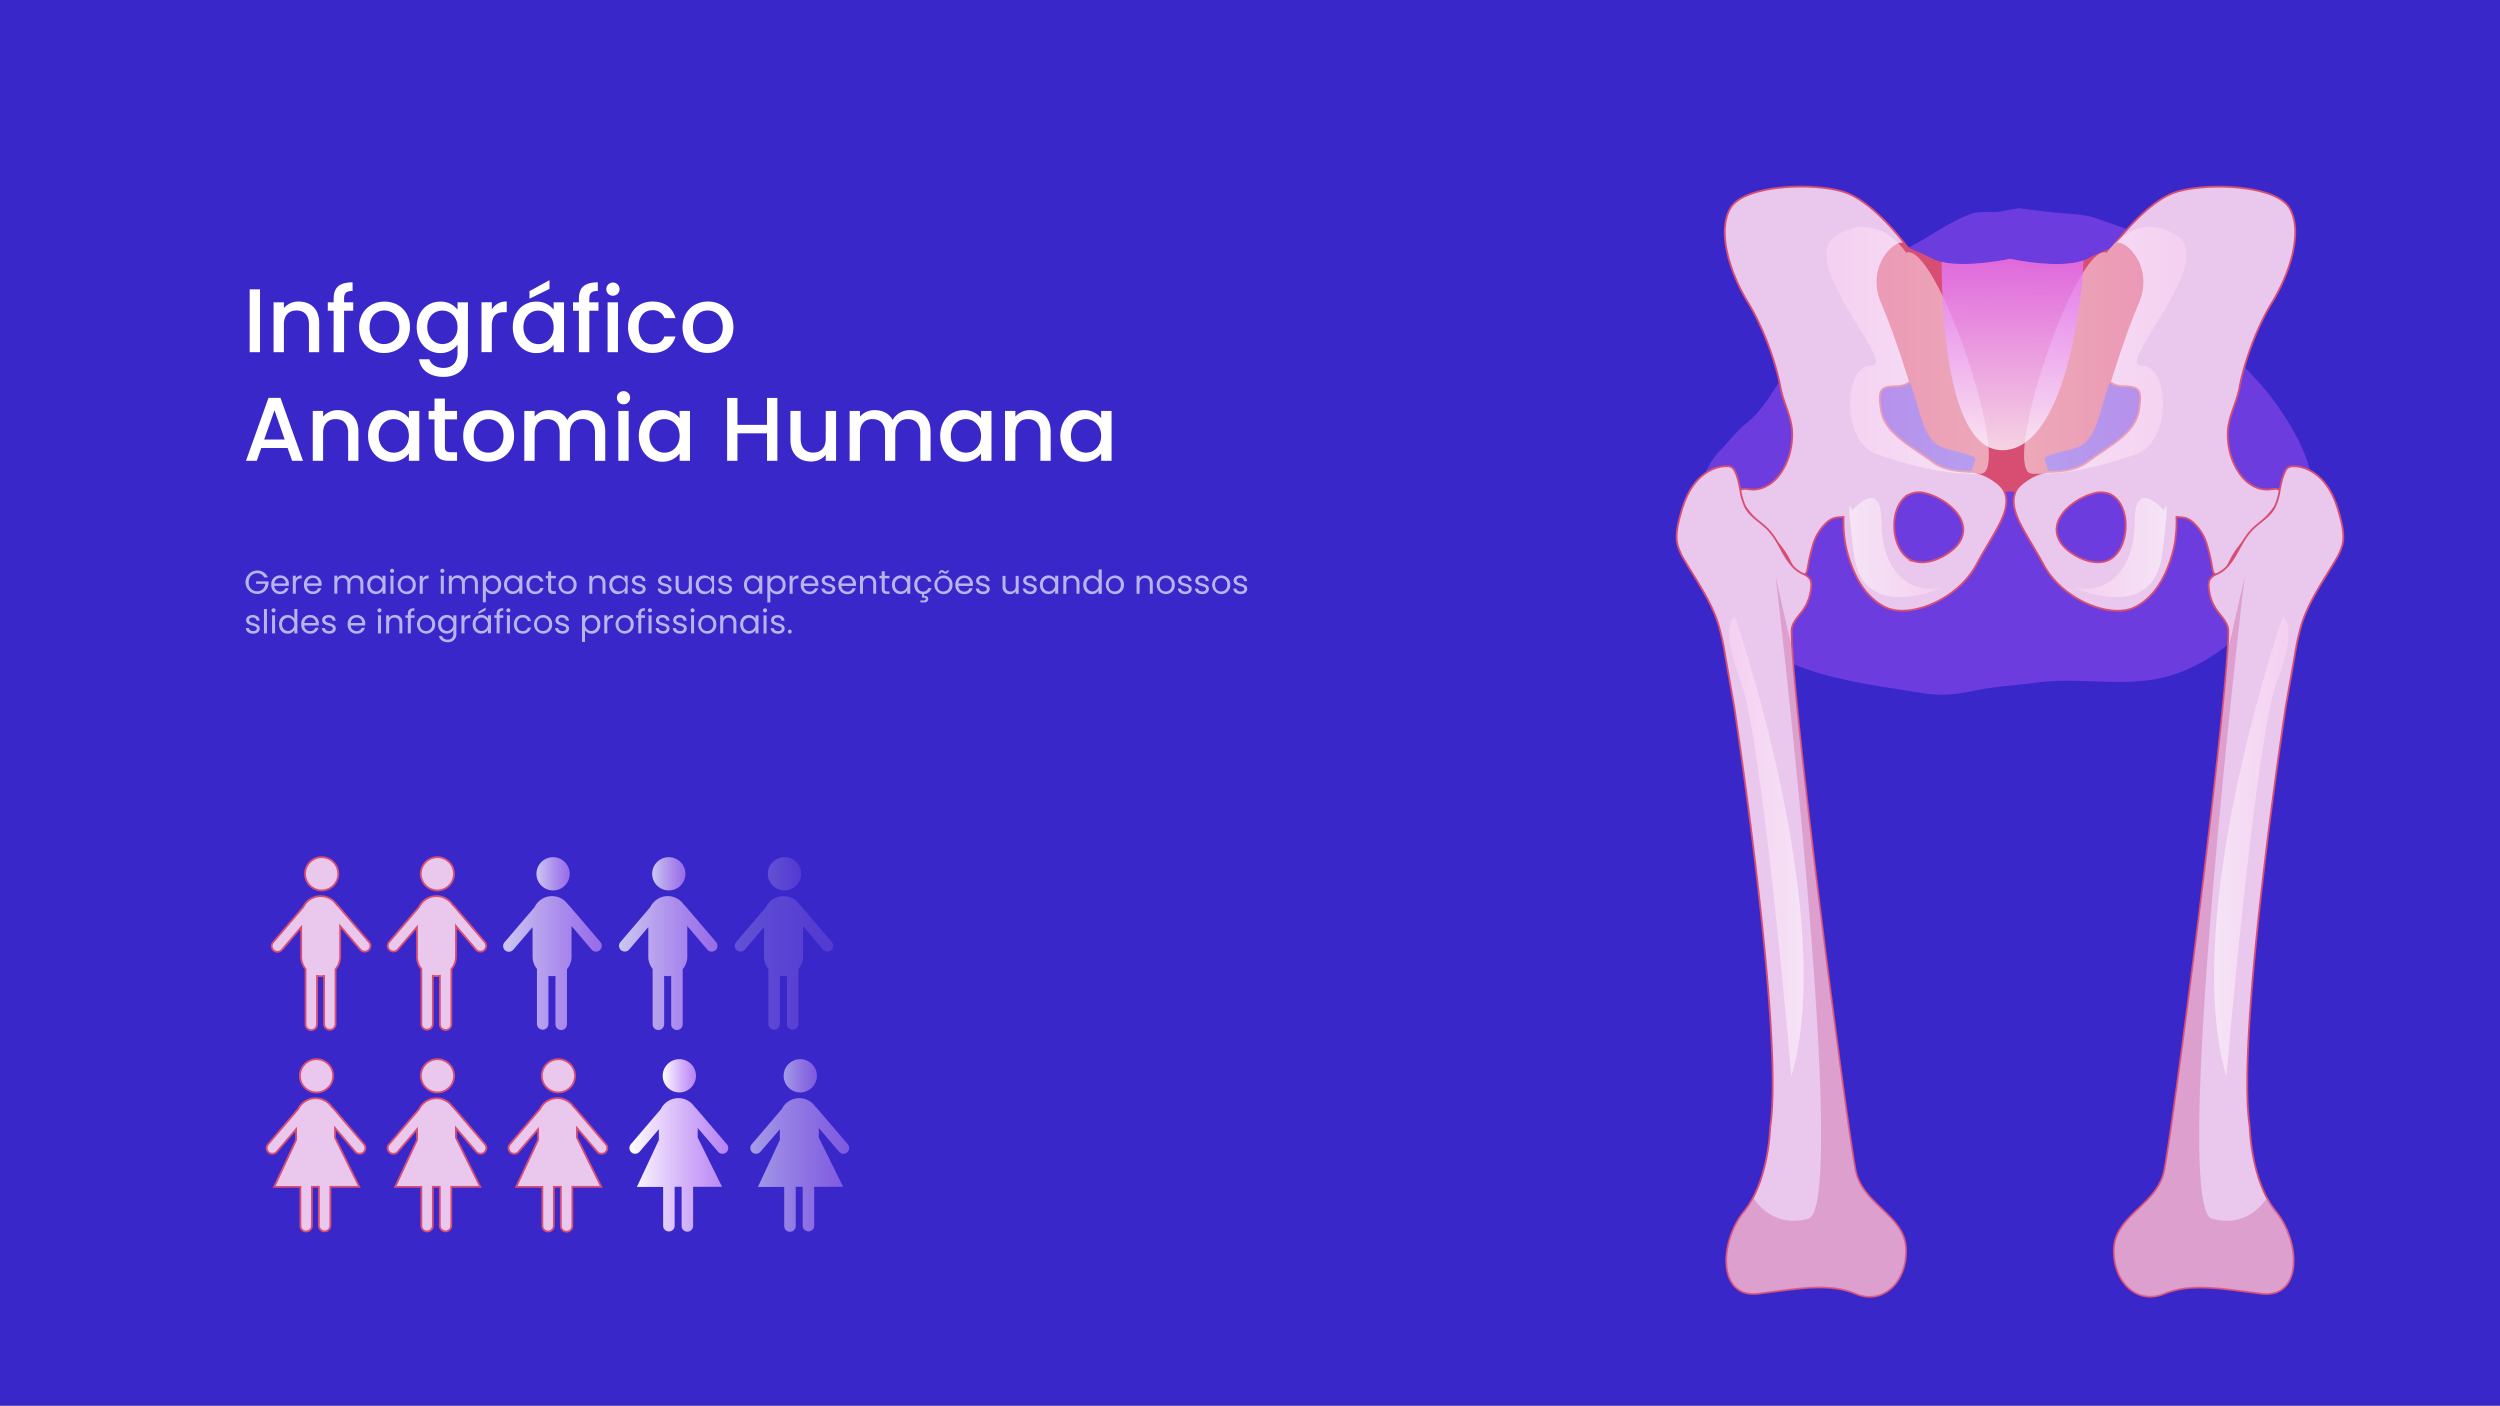
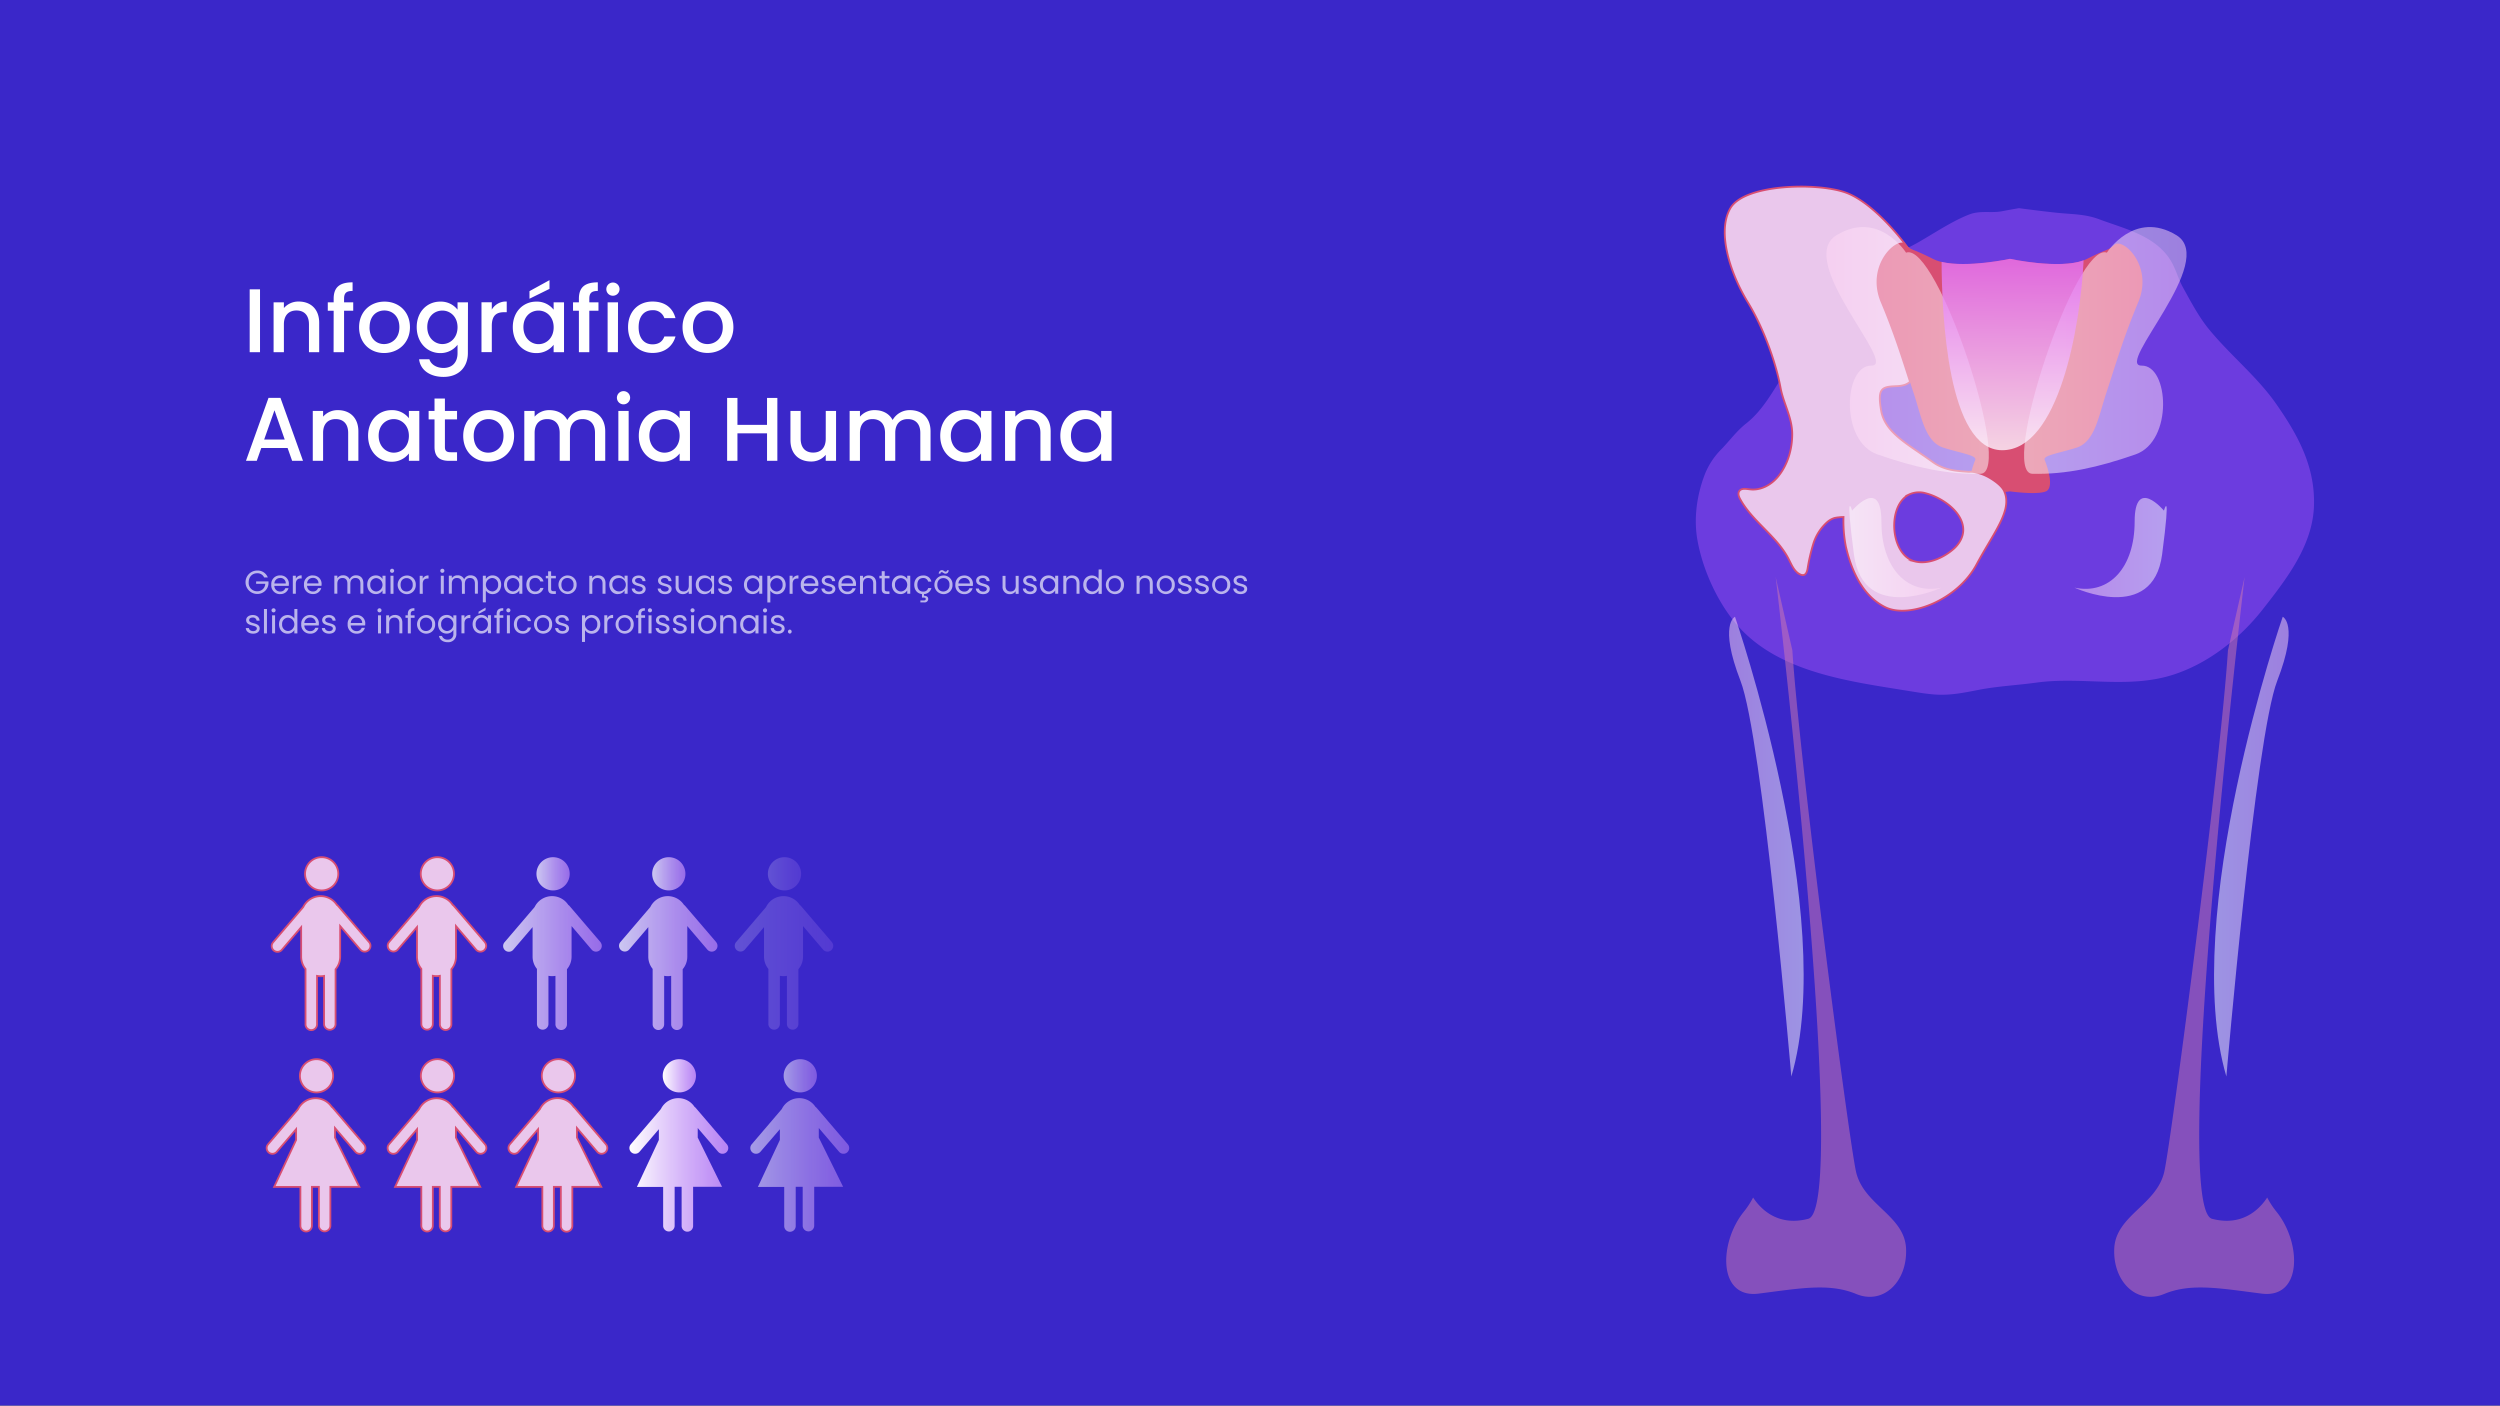
<svg xmlns="http://www.w3.org/2000/svg" xmlns:xlink="http://www.w3.org/1999/xlink" viewBox="0 0 1366 768">
  <rect x="0" y="0" width="1366" height="768" fill="#333333" stroke="none" />
  <defs>
    <style>.mdc5-1{isolation:isolate;}.mdc5-2{fill:#3a27c9;}.mdc5-3{fill:#b55cff;opacity:0.41;}.mdc5-28,.mdc5-3{fill-rule:evenodd;}.mdc5-4{fill:#eac7ec;stroke:#d84e72;stroke-miterlimit:10;}.mdc5-5{opacity:0.74;}.mdc5-6{fill:url(#linear-gradient);}.mdc5-7{fill:url(#linear-gradient-2);}.mdc5-8{fill:url(#linear-gradient-3);}.mdc5-9{fill:url(#linear-gradient-4);}.mdc5-10{opacity:0.2;}.mdc5-11{fill:url(#linear-gradient-5);}.mdc5-12{fill:url(#linear-gradient-6);}.mdc5-13{fill:url(#linear-gradient-7);}.mdc5-14{fill:url(#linear-gradient-8);}.mdc5-15{opacity:0.54;}.mdc5-16{fill:url(#linear-gradient-9);}.mdc5-17{fill:url(#linear-gradient-10);}.mdc5-18,.mdc5-19{fill:#fff;}.mdc5-19{opacity:0.65;}.mdc5-20{fill:#d84e72;}.mdc5-21,.mdc5-22,.mdc5-23,.mdc5-24,.mdc5-25,.mdc5-26,.mdc5-27,.mdc5-28{mix-blend-mode:multiply;}.mdc5-21,.mdc5-22,.mdc5-24,.mdc5-25,.mdc5-26,.mdc5-27,.mdc5-28{opacity:0.5;}.mdc5-21{fill:url(#Безымянный_градиент_27);}.mdc5-22{fill:url(#Безымянный_градиент_27-2);}.mdc5-23{opacity:0.8;fill:url(#Безымянный_градиент_189);}.mdc5-24{fill:url(#Безымянный_градиент_27-3);}.mdc5-25{fill:url(#Безымянный_градиент_27-4);}.mdc5-26{fill:url(#Безымянный_градиент_27-5);}.mdc5-27{fill:url(#Безымянный_градиент_27-6);}.mdc5-28{fill:#d17bb0;}</style>
    <linearGradient id="linear-gradient" x1="293.12" y1="477.45" x2="311.29" y2="477.45" gradientUnits="userSpaceOnUse">
      <stop offset="0" stop-color="#fff" />
      <stop offset="0.59" stop-color="#e6c1ff" stop-opacity="0.88" />
      <stop offset="1" stop-color="#d69aff" stop-opacity="0.8" />
    </linearGradient>
    <linearGradient id="linear-gradient-2" x1="274.96" y1="526.14" x2="328.93" y2="526.14" xlink:href="#linear-gradient" />
    <linearGradient id="linear-gradient-3" x1="356.35" y1="477.45" x2="374.51" y2="477.45" xlink:href="#linear-gradient" />
    <linearGradient id="linear-gradient-4" x1="338.18" y1="526.14" x2="392.15" y2="526.14" xlink:href="#linear-gradient" />
    <linearGradient id="linear-gradient-5" x1="419.57" y1="477.45" x2="437.73" y2="477.45" xlink:href="#linear-gradient" />
    <linearGradient id="linear-gradient-6" x1="401.4" y1="526.14" x2="455.38" y2="526.14" xlink:href="#linear-gradient" />
    <linearGradient id="linear-gradient-7" x1="362.11" y1="587.82" x2="380.27" y2="587.82" xlink:href="#linear-gradient" />
    <linearGradient id="linear-gradient-8" x1="343.94" y1="636.51" x2="397.92" y2="636.51" xlink:href="#linear-gradient" />
    <linearGradient id="linear-gradient-9" x1="428.19" y1="587.82" x2="446.35" y2="587.82" xlink:href="#linear-gradient" />
    <linearGradient id="linear-gradient-10" x1="410.02" y1="636.51" x2="464" y2="636.51" xlink:href="#linear-gradient" />
    <linearGradient id="Безымянный_градиент_27" x1="997.96" y1="191.48" x2="1086.72" y2="191.48" gradientUnits="userSpaceOnUse">
      <stop offset="0.01" stop-color="#ffd9f6" />
      <stop offset="0.94" stop-color="#fff" />
    </linearGradient>
    <linearGradient id="Безымянный_градиент_27-2" x1="1159.96" y1="191.48" x2="1248.72" y2="191.48" gradientTransform="matrix(-1, 0, 0, 1, 2354.67, 0)" xlink:href="#Безымянный_градиент_27" />
    <linearGradient id="Безымянный_градиент_189" x1="1099.76" y1="133.61" x2="1098.66" y2="262.59" gradientUnits="userSpaceOnUse">
      <stop offset="0.01" stop-color="#e066f6" />
      <stop offset="0.94" stop-color="#fff" />
    </linearGradient>
    <linearGradient id="Безымянный_градиент_27-3" x1="944.76" y1="462.61" x2="985.52" y2="462.61" xlink:href="#Безымянный_градиент_27" />
    <linearGradient id="Безымянный_градиент_27-4" x1="1193.76" y1="462.61" x2="1234.52" y2="462.61" gradientTransform="matrix(-1, 0, 0, 1, 2444.28, 0)" xlink:href="#Безымянный_градиент_27" />
    <linearGradient id="Безымянный_градиент_27-5" x1="1060.88" y1="299.19" x2="1010.49" y2="299.19" xlink:href="#Безымянный_градиент_27" />
    <linearGradient id="Безымянный_градиент_27-6" x1="1207.88" y1="299.19" x2="1157.49" y2="299.19" gradientTransform="matrix(-1, 0, 0, 1, 2341.37, 0)" xlink:href="#Безымянный_градиент_27" />
  </defs>
  <g class="mdc5-1">
    <g id="Camada_2" data-name="Camada 2">
      <g id="Layer_5" data-name="Layer 5">
        <polygon class="mdc5-2" points="1366 768 0 768 0 0 1366 0 1366 0 1366 768 1366 768" />
        <path class="mdc5-3" d="M1103.16,113.74c7.14.94,13.92,1.81,21,2.54,8,.84,15,.61,22.69,3.48,13.84,5.19,30.51,8.82,39.05,22.32,2.89,4.58,4.23,10.2,6.86,14.95,4.24,7.66,8.59,16,14.1,22.74,11.66,14.29,26.29,25.82,36.86,40.95,12,17.16,21.46,34.49,20.62,56.08s-15.36,40.07-28.09,56.3c-12.34,15.74-29.65,29.41-48.89,35.58-24.6,7.9-49.78.85-74.77,4.31-10.5,1.45-21,1.92-31.41,3.94-8.12,1.57-15.55,3.15-23.88,2.56-5.47-.39-11-1.41-16.47-2.28-30.62-4.95-67.68-9.81-90.08-33.93-11.57-12.46-20.22-31.22-23.24-47.95-2.17-12.05-.36-24.79,4-36.14a40.68,40.68,0,0,1,9.25-13.93c4.62-4.83,8.16-9.8,13.43-13.95,10.42-8.23,15.81-20.48,23.4-30.91,3.17-4.35,6.56-8.39,9.62-12.86,3.25-4.78,7.63-8.49,10.74-13.35,3.53-5.5,5.89-11.72,9.65-17.09,3.35-4.78,8.56-8.15,13-11.82,4.65-3.87,9.91-5,15.46-7.06a101.24,101.24,0,0,0,14.91-7.46c8-4.68,16.39-10.21,25-13.56,6.1-2.37,12-.63,18-1.79C1098.05,114.61,1103.16,113.74,1103.16,113.74Z" />
        <path class="mdc5-4" d="M182.18,483.87a9.08,9.08,0,1,0-12.84,0A9.07,9.07,0,0,0,182.18,483.87Z" />
        <path class="mdc5-4" d="M201.74,514.86l-17-19.85a3,3,0,0,0-.66-.57,10.6,10.6,0,0,0-18.4,1.17l-16.45,19.25A3.15,3.15,0,0,0,154,519l10.56-12.37v16.15a10.59,10.59,0,0,0,2.38,6.68v30.07a3.15,3.15,0,1,0,6.29,0v-26.3a10.7,10.7,0,0,0,2,.19,10.16,10.16,0,0,0,1.84-.17v26.28a3.14,3.14,0,1,0,6.28,0v-29.9a10.55,10.55,0,0,0,2.52-6.85V506L197,519a3.15,3.15,0,0,0,4.78-4.09Z" />
        <path class="mdc5-4" d="M245.4,483.87a9.08,9.08,0,1,0-12.84,0A9.07,9.07,0,0,0,245.4,483.87Z" />
        <path class="mdc5-4" d="M265,514.86,248,495a3,3,0,0,0-.66-.57,10.6,10.6,0,0,0-18.4,1.17l-16.45,19.25a3.15,3.15,0,0,0,4.78,4.09l10.57-12.37v16.15a10.53,10.53,0,0,0,2.38,6.68v30.07a3.14,3.14,0,1,0,6.28,0v-26.3a10.7,10.7,0,0,0,2,.19,10.16,10.16,0,0,0,1.84-.17v26.28a3.15,3.15,0,1,0,6.29,0v-29.9a10.6,10.6,0,0,0,2.51-6.85V506l11.08,13a3.15,3.15,0,0,0,4.78-4.09Z" />
        <g class="mdc5-5">
          <path class="mdc5-6" d="M308.63,483.87a9.08,9.08,0,1,0-12.85,0A9.09,9.09,0,0,0,308.63,483.87Z" />
          <path class="mdc5-7" d="M328.18,514.86l-17-19.85a3.27,3.27,0,0,0-.67-.57,10.59,10.59,0,0,0-18.39,1.17l-16.45,19.25a3.14,3.14,0,1,0,4.77,4.09l10.57-12.37v16.15a10.53,10.53,0,0,0,2.38,6.68v30.07a3.14,3.14,0,1,0,6.28,0v-26.3a10.72,10.72,0,0,0,2,.19,10.13,10.13,0,0,0,1.83-.17v26.28a3.15,3.15,0,1,0,6.29,0v-29.9a10.61,10.61,0,0,0,2.52-6.85V506l11.07,13a3.15,3.15,0,0,0,4.78-4.09Z" />
        </g>
        <g class="mdc5-5">
          <path class="mdc5-8" d="M371.85,483.87a9.08,9.08,0,1,0-12.84,0A9.09,9.09,0,0,0,371.85,483.87Z" />
          <path class="mdc5-9" d="M391.4,514.86l-17-19.85a3.22,3.22,0,0,0-.66-.57,10.6,10.6,0,0,0-18.4,1.17l-16.45,19.25a3.15,3.15,0,0,0,4.78,4.09l10.56-12.37v16.15a10.59,10.59,0,0,0,2.38,6.68v30.07a3.15,3.15,0,1,0,6.29,0v-26.3a10.7,10.7,0,0,0,2,.19,10,10,0,0,0,1.83-.17v26.28a3.15,3.15,0,1,0,6.29,0v-29.9a10.55,10.55,0,0,0,2.52-6.85V506l11.07,13a3.15,3.15,0,0,0,4.78-4.09Z" />
        </g>
        <g class="mdc5-10">
          <path class="mdc5-11" d="M435.07,483.87a9.08,9.08,0,1,0-12.84,0A9.07,9.07,0,0,0,435.07,483.87Z" />
          <path class="mdc5-12" d="M454.63,514.86l-17-19.85a3,3,0,0,0-.66-.57,10.6,10.6,0,0,0-18.4,1.17l-16.45,19.25a3.15,3.15,0,0,0,4.78,4.09l10.56-12.37v16.15a10.59,10.59,0,0,0,2.38,6.68v30.07a3.16,3.16,0,0,0,3.15,3.15h0a3.16,3.16,0,0,0,3.14-3.15v-26.3a10.7,10.7,0,0,0,2,.19,10.16,10.16,0,0,0,1.84-.17v26.28a3.14,3.14,0,1,0,6.28,0v-29.9a10.55,10.55,0,0,0,2.52-6.85V506l11.08,13a3.15,3.15,0,0,0,4.78-4.09Z" />
        </g>
        <path class="mdc5-4" d="M179.37,594.24a9.08,9.08,0,1,0-12.85,0A9.09,9.09,0,0,0,179.37,594.24Z" />
        <path class="mdc5-4" d="M194.14,629.32a3.14,3.14,0,1,0,4.78-4.08l-17-19.86a3.5,3.5,0,0,0-.66-.57A10.61,10.61,0,0,0,162.9,606l-16.45,19.26a3.14,3.14,0,1,0,4.78,4.08L161.79,617v5.88l-12,25.65h14.35v21.38a3.15,3.15,0,0,0,6.29,0V648.48h3.8v21.38a3.15,3.15,0,0,0,6.29,0V648.48h15.81l-13.29-26.92v-5.21Z" />
        <path class="mdc5-4" d="M245.45,594.24a9.08,9.08,0,1,0-12.84,0A9.09,9.09,0,0,0,245.45,594.24Z" />
        <path class="mdc5-4" d="M260.22,629.32a3.14,3.14,0,1,0,4.78-4.08l-17-19.86a3.22,3.22,0,0,0-.66-.57A10.61,10.61,0,0,0,229,606l-16.45,19.26a3.14,3.14,0,0,0,4.78,4.08L227.87,617v5.88l-12,25.65h14.34v21.38a3.15,3.15,0,0,0,6.29,0V648.48h3.8v21.38a3.15,3.15,0,0,0,6.29,0V648.48h15.81l-13.29-26.92v-5.21Z" />
        <path class="mdc5-4" d="M311.53,594.24a9.08,9.08,0,1,0-12.84,0A9.07,9.07,0,0,0,311.53,594.24Z" />
        <path class="mdc5-4" d="M326.31,629.32a3.14,3.14,0,1,0,4.78-4.08l-17-19.86a3,3,0,0,0-.66-.57,10.61,10.61,0,0,0-18.4,1.17l-16.45,19.26a3.14,3.14,0,0,0,4.78,4.08L294,617v5.88l-12,25.65h14.34v21.38a3.15,3.15,0,0,0,6.29,0V648.48h3.81v21.38a3.14,3.14,0,1,0,6.28,0V648.48h15.82l-13.3-26.92v-5.21Z" />
        <path class="mdc5-13" d="M377.61,594.24a9.08,9.08,0,1,0-12.84,0A9.07,9.07,0,0,0,377.61,594.24Z" />
        <path class="mdc5-14" d="M392.39,629.32a3.14,3.14,0,1,0,4.78-4.08l-17-19.86a3,3,0,0,0-.66-.57,10.61,10.61,0,0,0-18.4,1.17l-16.45,19.26a3.14,3.14,0,0,0,4.78,4.08L360,617v5.88l-12,25.65h14.34v21.38a3.15,3.15,0,0,0,6.29,0V648.48h3.81v21.38a3.14,3.14,0,0,0,6.28,0V648.48h15.82l-13.3-26.92v-5.21Z" />
        <g class="mdc5-15">
          <path class="mdc5-16" d="M443.69,594.24a9.08,9.08,0,1,0-12.84,0A9.07,9.07,0,0,0,443.69,594.24Z" />
          <path class="mdc5-17" d="M458.47,629.32a3.14,3.14,0,1,0,4.78-4.08l-17-19.86a3.27,3.27,0,0,0-.67-.57,10.61,10.61,0,0,0-18.4,1.17l-16.45,19.26a3.14,3.14,0,0,0,4.78,4.08L426.12,617v5.88l-12,25.65H428.5v21.38a3.14,3.14,0,0,0,6.28,0V648.48h3.81v21.38a3.15,3.15,0,0,0,6.29,0V648.48h15.81l-13.3-26.92v-5.21Z" />
        </g>
        <path class="mdc5-18" d="M142.07,158.08h-5.64v34.37h5.64Zm32.34,34.37V176.38c0-7.62-4.8-11.62-11.18-11.62a10.47,10.47,0,0,0-8.11,3.56V165.2h-5.63v27.25h5.63V177.22c0-5,2.72-7.57,6.88-7.57s6.82,2.57,6.82,7.57v15.23Zm7.86,0H188V169.8h5v-4.6h-5v-1.93c0-3.11,1.19-4.3,4.65-4.3v-4.7c-7.12,0-10.34,2.72-10.34,9v1.93h-3.21v4.6h3.21ZM224,178.8c0-8.55-6.13-14-13.89-14s-13.9,5.49-13.9,14,5.88,14.09,13.65,14.09S224,187.36,224,178.8Zm-22.05,0c0-6.18,3.8-9.15,8.06-9.15s8.21,3,8.21,9.15S214,188,209.82,188,201.91,185,201.91,178.8Zm53.75-13.6H250v4a11.55,11.55,0,0,0-9.45-4.4c-7.17,0-12.86,5.53-12.86,13.94s5.69,14.19,12.86,14.19a11.73,11.73,0,0,0,9.45-4.54v4.54c0,5.44-3.27,8.12-7.62,8.12-3.91,0-6.92-1.93-7.76-4.75H229c.69,6,6.08,9.64,13.35,9.64,8.51,0,13.3-5.59,13.3-13ZM241.72,188c-4.21,0-8.26-3.41-8.26-9.3s4-9,8.26-9S250,173,250,178.8,246,188,241.72,188Zm27-9.89c0-5.79,2.57-7.52,6.72-7.52h1.44v-5.83a8.87,8.87,0,0,0-8.16,4.4v-4h-5.64v27.25h5.64Zm33.78,10.28v4.06h5.68V165.2H302.5v4a11.61,11.61,0,0,0-9.45-4.4c-7.17,0-12.86,5.53-12.86,13.94s5.69,14.19,12.76,14.19A11.74,11.74,0,0,0,302.5,188.39ZM286,178.7c0-5.88,4-9,8.26-9s8.26,3.31,8.26,9.15-4,9.2-8.26,9.2S286,184.59,286,178.7Zm14.24-25.62-10.93,6v4.15l10.93-5.39Zm16.07,39.37H322V169.8h5v-4.6h-5v-1.93c0-3.11,1.19-4.3,4.65-4.3v-4.7c-7.12,0-10.34,2.72-10.34,9v1.93h-3.21v4.6h3.21Zm18.6-30.86a3.61,3.61,0,1,0-3.61-3.61A3.55,3.55,0,0,0,334.89,161.59Zm2.77,3.61H332v27.25h5.64Zm31.45,18.64H363c-1,2.82-3.12,4.31-6.48,4.31-4.55,0-7.57-3.37-7.57-9.35s3-9.3,7.57-9.3a6.37,6.37,0,0,1,6.48,4.31h6.08c-1.53-5.74-5.89-9.05-12.56-9.05-7.82,0-13.35,5.53-13.35,14s5.53,14.09,13.35,14.09C363.22,192.89,367.58,189.19,369.11,183.84Zm17.7-19.08c-7.76,0-13.89,5.49-13.89,14s5.88,14.09,13.65,14.09,14.14-5.53,14.14-14.09S394.58,164.76,386.81,164.76ZM386.57,188c-4.26,0-7.92-3-7.92-9.2s3.81-9.15,8.07-9.15,8.2,3,8.2,9.15S390.77,188,386.57,188ZM146.72,217.38,134.4,251.79h5.89l2.47-7h14.39l2.47,7h5.94l-12.32-34.41Zm-2.38,22.79,5.64-16,5.59,16Zm40.31-16.07a10.49,10.49,0,0,0-8.11,3.56v-3.11H170.9v27.24h5.64V236.56c0-5,2.72-7.56,6.87-7.56s6.83,2.57,6.83,7.56v15.23h5.58V235.72C195.82,228.11,191,224.1,184.65,224.1Zm38.77,4.4a11.62,11.62,0,0,0-9.45-4.4c-7.17,0-12.85,5.54-12.85,14s5.68,14.19,12.76,14.19a11.74,11.74,0,0,0,9.54-4.5v4h5.69V224.55h-5.69Zm-8.26,18.84c-4.2,0-8.26-3.41-8.26-9.29S211,229,215.16,229s8.26,3.31,8.26,9.15S219.41,247.34,215.16,247.34Zm27.94-29.57h-5.68v6.78H234.2v4.6h3.22v15.08c0,5.54,3,7.56,7.86,7.56h4.45V247.1h-3.46c-2.38,0-3.17-.84-3.17-2.87V229.15h6.63v-4.6H243.1ZM267,224.1c-7.76,0-13.9,5.49-13.9,14.05s5.89,14.09,13.65,14.09,14.15-5.54,14.15-14.09S274.75,224.1,267,224.1Zm-.25,23.24c-4.25,0-7.91-3-7.91-9.19s3.81-9.15,8.06-9.15,8.21,3,8.21,9.15S271,247.34,266.74,247.34Zm52.72-23.24a10.69,10.69,0,0,0-9.5,5.39c-1.88-3.56-5.49-5.39-9.79-5.39a10.4,10.4,0,0,0-8.06,3.56v-3.11h-5.64v27.24h5.64V236.56c0-5,2.72-7.56,6.88-7.56s6.82,2.57,6.82,7.56v15.23h5.59V236.56c0-5,2.72-7.56,6.87-7.56s6.83,2.57,6.83,7.56v15.23h5.59V235.72C330.69,228.11,325.84,224.1,319.46,224.1Zm18.4,27.69h5.63V224.55h-5.63Zm2.86-38.07a3.61,3.61,0,1,0,3.57,3.61A3.57,3.57,0,0,0,340.72,213.72Zm30.62,14.78a11.62,11.62,0,0,0-9.45-4.4c-7.17,0-12.86,5.54-12.86,14s5.69,14.19,12.76,14.19a11.75,11.75,0,0,0,9.55-4.5v4H377V224.55h-5.68Zm-8.26,18.84c-4.21,0-8.26-3.41-8.26-9.29s4.05-9.05,8.26-9.05,8.26,3.31,8.26,9.15S367.33,247.34,363.08,247.34Zm56-15.18H402.94V217.43H397.3v34.36h5.64v-15h16.17v15h5.64V217.43h-5.64Zm32.09,7.57c0,5-2.72,7.56-6.87,7.56s-6.82-2.57-6.82-7.56V224.55h-5.59v16c0,7.62,4.84,11.62,11.22,11.62a10.12,10.12,0,0,0,8.06-3.66v3.26h5.64V224.55H451.2Zm46.05-15.63a10.68,10.68,0,0,0-9.5,5.39c-1.88-3.56-5.49-5.39-9.79-5.39a10.4,10.4,0,0,0-8.06,3.56v-3.11h-5.64v27.24h5.64V236.56c0-5,2.72-7.56,6.87-7.56s6.83,2.57,6.83,7.56v15.23h5.59V236.56c0-5,2.72-7.56,6.87-7.56s6.82,2.57,6.82,7.56v15.23h5.59V235.72C508.47,228.11,503.63,224.1,497.25,224.1Zm38.82,4.4a11.62,11.62,0,0,0-9.45-4.4c-7.17,0-12.86,5.54-12.86,14s5.69,14.19,12.76,14.19a11.75,11.75,0,0,0,9.55-4.5v4h5.69V224.55h-5.69Zm-8.26,18.84c-4.2,0-8.26-3.41-8.26-9.29s4.06-9.05,8.26-9.05,8.26,3.31,8.26,9.15S532.06,247.34,527.81,247.34Zm35.11-23.24a10.51,10.51,0,0,0-8.11,3.56v-3.11h-5.64v27.24h5.64V236.56c0-5,2.72-7.56,6.88-7.56s6.82,2.57,6.82,7.56v15.23h5.59V235.72C574.1,228.11,569.3,224.1,562.92,224.1Zm38.77.45v3.95a11.6,11.6,0,0,0-9.44-4.4c-7.17,0-12.86,5.54-12.86,14s5.69,14.19,12.76,14.19a11.73,11.73,0,0,0,9.54-4.5v4h5.69V224.55Zm-8.26,22.79c-4.2,0-8.25-3.41-8.25-9.29s4.05-9.05,8.25-9.05,8.26,3.31,8.26,9.15S597.69,247.34,593.43,247.34Z" />
        <path class="mdc5-19" d="M139.93,319h5a4.24,4.24,0,0,1-4.41,4.07,4.55,4.55,0,0,1-4.63-4.92c0-3,2-4.93,4.63-4.93a4,4,0,0,1,3.81,2.3h2a5.92,5.92,0,0,0-5.77-3.78,6.4,6.4,0,0,0,0,12.8,6.07,6.07,0,0,0,6.15-5.62v-1.25h-6.75Zm13.18,5.6a4.43,4.43,0,0,0,4.53-3.21h-1.76a2.72,2.72,0,0,1-2.77,1.82,3.11,3.11,0,0,1-3.21-3.1h7.89c0-.34.05-.63.05-1a4.51,4.51,0,0,0-4.73-4.71,4.69,4.69,0,0,0-4.88,5.07A4.75,4.75,0,0,0,153.11,324.64Zm-.07-8.81a2.89,2.89,0,0,1,3.11,3h-6.23A3.05,3.05,0,0,1,153,315.83Zm11.79-1.4a3.32,3.32,0,0,0-3.19,1.78v-1.6H160v9.86h1.64v-5.36c0-2.29,1.19-3,2.75-3h.44Zm6.15,0a4.69,4.69,0,0,0-4.88,5.07,4.75,4.75,0,0,0,4.88,5.12,4.45,4.45,0,0,0,4.54-3.21h-1.77a2.71,2.71,0,0,1-2.77,1.82,3.1,3.1,0,0,1-3.2-3.1h7.88a8,8,0,0,0,.06-1A4.52,4.52,0,0,0,171,314.45Zm-3.19,4.37a3.06,3.06,0,0,1,3.12-3,2.89,2.89,0,0,1,3.11,3Zm23.64,5.65V319c0-2.13,1.13-3.19,2.79-3.19s2.7,1,2.7,3v5.58h1.62v-5.81c0-2.83-1.74-4.23-4-4.23a3.65,3.65,0,0,0-3.49,2.19,3.72,3.72,0,0,0-3.62-2.19,3.58,3.58,0,0,0-3.11,1.6v-1.42h-1.64v9.86h1.64V319c0-2.13,1.13-3.19,2.79-3.19s2.7,1,2.7,3v5.58ZM209,316.41a4.08,4.08,0,0,0-3.67-2c-2.65,0-4.68,2-4.68,5.06s2,5.13,4.66,5.13a4.12,4.12,0,0,0,3.69-2v1.83h1.66v-9.86H209Zm-3.35,6.79a3.38,3.38,0,0,1-3.33-3.69,3.33,3.33,0,0,1,3.33-3.64,3.68,3.68,0,0,1,0,7.33ZM214.23,313a1.12,1.12,0,1,0-1.11-1.12A1.09,1.09,0,0,0,214.23,313Zm-.84,11.46H215v-9.86h-1.64Zm8.8-10a5.1,5.1,0,0,0-.07,10.19,4.89,4.89,0,0,0,5.06-5.12A4.81,4.81,0,0,0,222.19,314.45Zm-.07,8.75c-1.71,0-3.24-1.17-3.24-3.68s1.56-3.65,3.29-3.65a3.31,3.31,0,0,1,3.33,3.65A3.35,3.35,0,0,1,222.12,323.2Zm8.85-4.09c0-2.29,1.19-3,2.76-3h.43v-1.69a3.32,3.32,0,0,0-3.19,1.78v-1.6h-1.64v9.86H231ZM241.7,313a1.12,1.12,0,1,0-1.12-1.12A1.1,1.1,0,0,0,241.7,313Zm-.85,11.46h1.64v-9.86h-1.64Zm11.56,0H254V319c0-2.13,1.14-3.19,2.79-3.19s2.7,1,2.7,3v5.58h1.62v-5.81c0-2.83-1.74-4.23-4-4.23a3.66,3.66,0,0,0-3.5,2.19,3.7,3.7,0,0,0-3.61-2.19,3.58,3.58,0,0,0-3.12,1.6v-1.42h-1.64v9.86h1.64V319c0-2.13,1.13-3.19,2.79-3.19s2.7,1,2.7,3Zm21.42-5c0-3.08-2-5.06-4.68-5.06a4.15,4.15,0,0,0-3.69,2v-1.82h-1.64v14.55h1.64v-6.5a4.26,4.26,0,0,0,3.69,2C271.8,324.64,273.83,322.57,273.83,319.51Zm-5,3.69a3.68,3.68,0,0,1,0-7.33,3.33,3.33,0,0,1,3.35,3.64A3.38,3.38,0,0,1,268.81,323.2Zm14.92-.56v1.83h1.66v-9.86h-1.66v1.8a4.07,4.07,0,0,0-3.67-2c-2.65,0-4.68,2-4.68,5.06s2,5.13,4.66,5.13A4.12,4.12,0,0,0,283.73,322.64Zm-3.35.56a3.38,3.38,0,0,1-3.33-3.69,3.33,3.33,0,0,1,3.33-3.64,3.68,3.68,0,0,1,0,7.33Zm12,1.44a4.4,4.4,0,0,0,4.56-3.33h-1.77a2.64,2.64,0,0,1-2.79,1.94c-1.8,0-3.13-1.28-3.13-3.73s1.33-3.69,3.13-3.69a2.69,2.69,0,0,1,2.79,1.95h1.77a4.3,4.3,0,0,0-4.56-3.33c-2.81,0-4.8,2-4.8,5.07S289.54,324.64,292.35,324.64Zm11.31-1.55h-1.21c-1,0-1.37-.34-1.37-1.32V316h2.58v-1.35h-2.58v-2.49h-1.64v2.49h-1.27V316h1.27v5.81c0,2,1,2.7,2.74,2.7h1.48Zm6.35-8.64a5.1,5.1,0,0,0-.07,10.19,4.89,4.89,0,0,0,5.06-5.12A4.81,4.81,0,0,0,310,314.45Zm-.07,8.75c-1.71,0-3.24-1.17-3.24-3.68s1.57-3.65,3.29-3.65a3.31,3.31,0,0,1,3.33,3.65A3.35,3.35,0,0,1,309.94,323.2Zm20.86,1.27v-5.81c0-2.83-1.74-4.23-4-4.23A3.66,3.66,0,0,0,323.6,316v-1.4H322v9.86h1.64V319c0-2.13,1.15-3.17,2.83-3.17s2.75,1,2.75,3v5.58Zm6.73.17a4.12,4.12,0,0,0,3.69-2v1.83h1.66v-9.86h-1.66v1.8a4.07,4.07,0,0,0-3.67-2c-2.65,0-4.68,2-4.68,5.06S334.9,324.64,337.53,324.64Zm.35-8.77a3.68,3.68,0,1,1-3.34,3.64A3.34,3.34,0,0,1,337.88,315.87ZM347,317.2c0-.79.72-1.37,1.92-1.37a1.91,1.91,0,0,1,2.15,1.71h1.63c-.1-1.92-1.54-3.09-3.72-3.09s-3.62,1.24-3.62,2.75c0,3.67,5.83,2.4,5.83,4.59,0,.81-.72,1.46-2,1.46s-2.23-.72-2.32-1.67h-1.69c.11,1.8,1.73,3.06,4,3.06s3.6-1.23,3.6-2.85C352.67,318.26,347,319.54,347,317.2Zm14.2,0c0-.79.72-1.37,1.92-1.37a1.91,1.91,0,0,1,2.15,1.71h1.64c-.11-1.92-1.55-3.09-3.73-3.09s-3.62,1.24-3.62,2.75c0,3.67,5.83,2.4,5.83,4.59,0,.81-.72,1.46-2,1.46s-2.24-.72-2.33-1.67h-1.69c.11,1.8,1.73,3.06,4,3.06s3.61-1.23,3.61-2.85C366.87,318.26,361.15,319.54,361.15,317.2ZM378,324.47v-9.86h-1.64V320c0,2.12-1.13,3.17-2.83,3.17s-2.75-1-2.75-3v-5.56h-1.62v5.78a3.85,3.85,0,0,0,4,4.23,3.64,3.64,0,0,0,3.15-1.6v1.45Zm6.82.17a4.12,4.12,0,0,0,3.69-2v1.83h1.66v-9.86h-1.66v1.8a4.09,4.09,0,0,0-3.67-2c-2.65,0-4.68,2-4.68,5.06S382.19,324.64,384.82,324.64Zm.34-8.77a3.68,3.68,0,1,1-3.33,3.64A3.33,3.33,0,0,1,385.16,315.87ZM400,321.79c-.07-3.53-5.8-2.25-5.8-4.59,0-.79.72-1.37,1.93-1.37a1.9,1.9,0,0,1,2.14,1.71h1.64c-.11-1.92-1.55-3.09-3.73-3.09s-3.62,1.24-3.62,2.75c0,3.67,5.84,2.4,5.84,4.59,0,.81-.72,1.46-2,1.46s-2.23-.72-2.32-1.67H392.4c.1,1.8,1.72,3.06,4,3.06S400,323.41,400,321.79Zm14.85-5.38a4.09,4.09,0,0,0-3.67-2c-2.65,0-4.68,2-4.68,5.06s2,5.13,4.66,5.13a4.12,4.12,0,0,0,3.69-2v1.83h1.66v-9.86h-1.66Zm-3.35,6.79a3.38,3.38,0,0,1-3.33-3.69,3.33,3.33,0,0,1,3.33-3.64,3.68,3.68,0,0,1,0,7.33Zm13.1-8.75a4.16,4.16,0,0,0-3.69,2v-1.82h-1.63v14.55h1.63v-6.5a4.27,4.27,0,0,0,3.69,2c2.65,0,4.69-2.07,4.69-5.13S427.28,314.45,424.63,314.45Zm-.34,8.75a3.68,3.68,0,0,1,0-7.33,3.33,3.33,0,0,1,3.35,3.64A3.38,3.38,0,0,1,424.29,323.2Zm8.82-7v-1.6h-1.64v9.86h1.64v-5.36c0-2.29,1.19-3,2.76-3h.43v-1.69A3.32,3.32,0,0,0,433.11,316.21Zm9.34-1.76a4.69,4.69,0,0,0-4.88,5.07,4.75,4.75,0,0,0,4.88,5.12,4.44,4.44,0,0,0,4.54-3.21h-1.76a2.72,2.72,0,0,1-2.78,1.82,3.1,3.1,0,0,1-3.2-3.1h7.88a8,8,0,0,0,.06-1A4.52,4.52,0,0,0,442.45,314.45Zm-3.18,4.37a3.05,3.05,0,0,1,3.11-3,2.9,2.9,0,0,1,3.12,3Zm11.37-1.62c0-.79.72-1.37,1.93-1.37a1.9,1.9,0,0,1,2.14,1.71h1.64c-.11-1.92-1.55-3.09-3.73-3.09S449,315.69,449,317.2c0,3.67,5.84,2.4,5.84,4.59,0,.81-.72,1.46-2,1.46s-2.23-.72-2.32-1.67h-1.69c.1,1.8,1.73,3.06,4,3.06s3.6-1.23,3.6-2.85C456.37,318.26,450.64,319.54,450.64,317.2ZM463,314.45a4.69,4.69,0,0,0-4.88,5.07,4.75,4.75,0,0,0,4.88,5.12,4.45,4.45,0,0,0,4.54-3.21h-1.77a2.71,2.71,0,0,1-2.77,1.82,3.11,3.11,0,0,1-3.21-3.1h7.89a8,8,0,0,0,.05-1A4.51,4.51,0,0,0,463,314.45Zm-3.19,4.37a3.05,3.05,0,0,1,3.12-3,2.89,2.89,0,0,1,3.11,3Zm14.89-4.39a3.66,3.66,0,0,0-3.17,1.58v-1.4H469.9v9.86h1.64V319c0-2.13,1.15-3.17,2.83-3.17s2.75,1,2.75,3v5.58h1.62v-5.81C478.74,315.83,477,314.43,474.71,314.43Zm8.71-2.31h-1.64v2.49H480.5V316h1.28v5.81c0,2,1,2.7,2.74,2.7H486v-1.38h-1.21c-1,0-1.37-.34-1.37-1.32V316H486v-1.35h-2.58Zm12.3,4.29a4.1,4.1,0,0,0-3.68-2c-2.64,0-4.68,2-4.68,5.06s2,5.13,4.67,5.13a4.14,4.14,0,0,0,3.69-2v1.83h1.65v-9.86h-1.65Zm-3.35,6.79a3.38,3.38,0,0,1-3.33-3.69,3.33,3.33,0,0,1,3.33-3.64,3.68,3.68,0,0,1,0,7.33Zm12-7.37a2.69,2.69,0,0,1,2.79,1.95h1.76a4.28,4.28,0,0,0-4.55-3.33c-2.81,0-4.81,2-4.81,5.07,0,2.9,1.73,4.83,4.21,5.08v1.93h.9c.78,0,1.16.21,1.16.77s-.38.79-1.16.79H502.9v1.07H505a1.94,1.94,0,0,0,2.19-1.86c0-1.19-.93-1.8-2.32-1.78v-.9a4.34,4.34,0,0,0,4.05-3.31h-1.76a2.64,2.64,0,0,1-2.79,1.94c-1.8,0-3.13-1.28-3.13-3.73S502.54,315.83,504.34,315.83Zm10.2-3.2c.72,0,1.08.83,2.06.83s1.65-.65,1.8-1.88h-.94a.79.79,0,0,1-.79.78c-.74,0-1.1-.83-2-.83s-1.63.65-1.81,1.89h1C513.84,312.88,514.15,312.63,514.54,312.63Zm.9,1.82a5.1,5.1,0,0,0-.07,10.19,4.89,4.89,0,0,0,5.06-5.12A4.81,4.81,0,0,0,515.44,314.45Zm-.07,8.75c-1.71,0-3.24-1.17-3.24-3.68s1.57-3.65,3.3-3.65a3.31,3.31,0,0,1,3.33,3.65A3.36,3.36,0,0,1,515.37,323.2Zm11.48-8.75c-2.88,0-4.87,2-4.87,5.07a4.75,4.75,0,0,0,4.87,5.12,4.44,4.44,0,0,0,4.54-3.21h-1.76a2.72,2.72,0,0,1-2.78,1.82,3.1,3.1,0,0,1-3.2-3.1h7.89c0-.34.05-.63.05-1A4.52,4.52,0,0,0,526.85,314.45Zm-3.18,4.37a3.05,3.05,0,0,1,3.11-3,2.89,2.89,0,0,1,3.12,3ZM535,317.2c0-.79.72-1.37,1.93-1.37a1.89,1.89,0,0,1,2.14,1.71h1.64c-.11-1.92-1.55-3.09-3.73-3.09s-3.61,1.24-3.61,2.75c0,3.67,5.83,2.4,5.83,4.59,0,.81-.72,1.46-2,1.46s-2.23-.72-2.32-1.67h-1.69c.11,1.8,1.73,3.06,4,3.06s3.6-1.23,3.6-2.85C540.77,318.26,535,319.54,535,317.2Zm20,2.83c0,2.12-1.13,3.17-2.82,3.17s-2.76-1-2.76-3v-5.56h-1.62v5.78a3.85,3.85,0,0,0,4,4.23,3.63,3.63,0,0,0,3.15-1.6v1.45h1.64v-9.86h-1.64Zm5.71-2.83c0-.79.72-1.37,1.92-1.37a1.89,1.89,0,0,1,2.14,1.71h1.64c-.1-1.92-1.55-3.09-3.72-3.09s-3.62,1.24-3.62,2.75c0,3.67,5.83,2.4,5.83,4.59,0,.81-.72,1.46-2,1.46s-2.23-.72-2.32-1.67h-1.69c.11,1.8,1.73,3.06,4,3.06s3.6-1.23,3.6-2.85C566.49,318.26,560.77,319.54,560.77,317.2Zm15.84-.79a4.1,4.1,0,0,0-3.68-2c-2.64,0-4.68,2-4.68,5.06s2,5.13,4.67,5.13a4.14,4.14,0,0,0,3.69-2v1.83h1.65v-9.86h-1.65Zm-3.35,6.79a3.38,3.38,0,0,1-3.33-3.69,3.33,3.33,0,0,1,3.33-3.64,3.68,3.68,0,0,1,0,7.33Zm12.58-8.77a3.66,3.66,0,0,0-3.17,1.58v-1.4H581v9.86h1.64V319c0-2.13,1.15-3.17,2.83-3.17s2.75,1,2.75,3v5.58h1.62v-5.81C589.87,315.83,588.13,314.43,585.84,314.43Zm14.46,1.94a4.32,4.32,0,0,0-3.66-1.92c-2.66,0-4.7,2-4.7,5.06s2,5.13,4.68,5.13a4.07,4.07,0,0,0,3.68-2v1.85H602V311.15H600.3ZM597,323.2a3.38,3.38,0,0,1-3.33-3.69,3.33,3.33,0,0,1,3.33-3.64,3.68,3.68,0,0,1,0,7.33Zm12.15-8.75a5.1,5.1,0,0,0-.08,10.19,4.89,4.89,0,0,0,5.06-5.12A4.81,4.81,0,0,0,609.1,314.45ZM609,323.2c-1.71,0-3.24-1.17-3.24-3.68s1.57-3.65,3.3-3.65a3.31,3.31,0,0,1,3.33,3.65A3.35,3.35,0,0,1,609,323.2Zm16.84-8.77a3.64,3.64,0,0,0-3.17,1.58v-1.4h-1.64v9.86h1.64V319c0-2.13,1.15-3.17,2.82-3.17s2.76,1,2.76,3v5.58h1.62v-5.81C629.89,315.83,628.14,314.43,625.86,314.43Zm11.08,0a5.1,5.1,0,0,0-.07,10.19,4.89,4.89,0,0,0,5.06-5.12A4.81,4.81,0,0,0,636.94,314.45Zm-.07,8.75c-1.71,0-3.24-1.17-3.24-3.68s1.57-3.65,3.29-3.65a3.32,3.32,0,0,1,3.34,3.65A3.36,3.36,0,0,1,636.87,323.2Zm8.51-6c0-.79.72-1.37,1.93-1.37a1.9,1.9,0,0,1,2.14,1.71h1.64c-.11-1.92-1.55-3.09-3.73-3.09s-3.61,1.24-3.61,2.75c0,3.67,5.83,2.4,5.83,4.59,0,.81-.72,1.46-2,1.46s-2.23-.72-2.32-1.67h-1.69c.11,1.8,1.73,3.06,4,3.06s3.6-1.23,3.6-2.85C651.11,318.26,645.38,319.54,645.38,317.2Zm9.4,0c0-.79.72-1.37,1.93-1.37a1.9,1.9,0,0,1,2.14,1.71h1.64c-.11-1.92-1.55-3.09-3.73-3.09s-3.62,1.24-3.62,2.75c0,3.67,5.83,2.4,5.83,4.59,0,.81-.72,1.46-2,1.46s-2.23-.72-2.32-1.67h-1.7c.11,1.8,1.73,3.06,4,3.06s3.6-1.23,3.6-2.85C660.5,318.26,654.78,319.54,654.78,317.2Zm12.47-2.75a5.1,5.1,0,0,0-.07,10.19,4.89,4.89,0,0,0,5.06-5.12A4.81,4.81,0,0,0,667.25,314.45Zm-.07,8.75c-1.71,0-3.24-1.17-3.24-3.68s1.57-3.65,3.3-3.65a3.31,3.31,0,0,1,3.33,3.65A3.36,3.36,0,0,1,667.18,323.2Zm8.51-6c0-.79.73-1.37,1.93-1.37a1.89,1.89,0,0,1,2.14,1.71h1.64c-.11-1.92-1.55-3.09-3.73-3.09s-3.61,1.24-3.61,2.75c0,3.67,5.83,2.4,5.83,4.59,0,.81-.72,1.46-2,1.46s-2.23-.72-2.32-1.67h-1.69c.11,1.8,1.73,3.06,4,3.06s3.6-1.23,3.6-2.85C681.42,318.26,675.69,319.54,675.69,317.2ZM136.13,338.8c0-.79.72-1.37,1.93-1.37a1.9,1.9,0,0,1,2.14,1.71h1.64c-.11-1.92-1.55-3.09-3.73-3.09s-3.62,1.24-3.62,2.75c0,3.67,5.84,2.4,5.84,4.59,0,.81-.72,1.46-2,1.46s-2.23-.72-2.32-1.67H134.3c.1,1.8,1.72,3.06,4,3.06s3.6-1.23,3.6-2.85C141.86,339.86,136.13,341.14,136.13,338.8Zm8.1,7.28h1.64V332.75h-1.64Zm4.43,0h1.64v-9.87h-1.64Zm.84-13.71a1.12,1.12,0,1,0,1.09,1.12A1.1,1.1,0,0,0,149.5,332.37Zm11.33,5.6a4.32,4.32,0,0,0-3.66-1.92c-2.66,0-4.7,2-4.7,5.06s2,5.13,4.69,5.13a4.05,4.05,0,0,0,3.67-2v1.86h1.66V332.75h-1.66Zm-3.35,6.83a3.38,3.38,0,0,1-3.33-3.69,3.33,3.33,0,0,1,3.33-3.64,3.68,3.68,0,0,1,0,7.33Zm12-8.75a4.69,4.69,0,0,0-4.88,5.07,4.75,4.75,0,0,0,4.88,5.12,4.45,4.45,0,0,0,4.54-3.21h-1.77a2.71,2.71,0,0,1-2.77,1.82,3.1,3.1,0,0,1-3.2-3.1h7.88a8,8,0,0,0,.06-1A4.52,4.52,0,0,0,169.52,336.05Zm-3.19,4.37a3.07,3.07,0,0,1,3.12-3,2.9,2.9,0,0,1,3.11,3Zm11.38-1.62c0-.79.72-1.37,1.93-1.37a1.9,1.9,0,0,1,2.14,1.71h1.64c-.11-1.92-1.55-3.09-3.73-3.09s-3.62,1.24-3.62,2.75c0,3.67,5.84,2.4,5.84,4.59,0,.81-.72,1.46-2,1.46s-2.23-.72-2.32-1.67h-1.69c.1,1.8,1.72,3.06,4,3.06s3.6-1.23,3.6-2.85C183.44,339.86,177.71,341.14,177.71,338.8Zm17.17-2.75a4.69,4.69,0,0,0-4.88,5.07,4.76,4.76,0,0,0,4.88,5.12,4.44,4.44,0,0,0,4.54-3.21h-1.76a2.72,2.72,0,0,1-2.78,1.82,3.1,3.1,0,0,1-3.2-3.1h7.89c0-.34.05-.63.05-1A4.52,4.52,0,0,0,194.88,336.05Zm-3.18,4.37a3.06,3.06,0,0,1,3.11-3,2.9,2.9,0,0,1,3.12,3Zm14.88,5.66h1.64v-9.87h-1.64Zm.85-13.71a1.12,1.12,0,1,0,1.08,1.12A1.11,1.11,0,0,0,207.43,332.37Zm8.39,3.66a3.66,3.66,0,0,0-3.17,1.58v-1.4H211v9.87h1.64v-5.46c0-2.12,1.15-3.17,2.83-3.17s2.75,1,2.75,3v5.59h1.62v-5.82C219.85,337.43,218.1,336,215.82,336Zm8.65-.52c0-1.28.49-1.82,2-1.82v-1.37c-2.52,0-3.6,1-3.6,3.19v.7h-1.28v1.35h1.28v8.52h1.63v-8.52h2.07v-1.35h-2.07Zm8.36.54a5.1,5.1,0,0,0-.08,10.19,4.89,4.89,0,0,0,5.06-5.12A4.81,4.81,0,0,0,232.83,336.05Zm-.08,8.75c-1.71,0-3.24-1.17-3.24-3.68s1.57-3.65,3.3-3.65a3.31,3.31,0,0,1,3.33,3.65A3.35,3.35,0,0,1,232.75,344.8Zm15-6.79a4.06,4.06,0,0,0-3.67-2c-2.65,0-4.68,2-4.68,5.06s2,5.13,4.68,5.13a4.12,4.12,0,0,0,3.67-2v2.07a2.92,2.92,0,0,1-3.06,3.22,3.07,3.07,0,0,1-3.15-2h-1.62c.33,2.1,2.18,3.42,4.77,3.42a4.43,4.43,0,0,0,4.72-4.65V336.21h-1.66Zm-3.34,6.79a3.38,3.38,0,0,1-3.33-3.69,3.33,3.33,0,0,1,3.33-3.64,3.68,3.68,0,0,1,0,7.33Zm9.41-7v-1.6h-1.64v9.87h1.64v-5.37c0-2.29,1.19-3,2.75-3H257V336A3.32,3.32,0,0,0,253.78,337.81ZM265.32,332l-3.84,2.25v1.22l3.84-2.05Zm1.28,6a4.1,4.1,0,0,0-3.68-2c-2.64,0-4.68,2-4.68,5.06s2,5.13,4.66,5.13a4.15,4.15,0,0,0,3.7-2v1.84h1.65v-9.87H266.6Zm-3.35,6.79a3.38,3.38,0,0,1-3.33-3.69,3.33,3.33,0,0,1,3.33-3.64,3.68,3.68,0,0,1,0,7.33Zm9.72-9.29c0-1.28.48-1.82,2-1.82v-1.37c-2.52,0-3.6,1-3.6,3.19v.7h-1.28v1.35h1.28v8.52H273v-8.52H275v-1.35H273Zm4,10.57h1.64v-9.87h-1.64Zm.85-13.71a1.12,1.12,0,1,0,1.08,1.12A1.11,1.11,0,0,0,277.79,332.37Zm7.78,5.06a2.7,2.7,0,0,1,2.79,1.95h1.76a4.29,4.29,0,0,0-4.55-3.33c-2.81,0-4.81,2-4.81,5.07s2,5.12,4.81,5.12a4.39,4.39,0,0,0,4.55-3.33h-1.76a2.65,2.65,0,0,1-2.79,1.94c-1.8,0-3.14-1.28-3.14-3.73S283.77,337.43,285.57,337.43Zm11.1-1.38a5.1,5.1,0,0,0-.07,10.19,4.89,4.89,0,0,0,5.06-5.12A4.81,4.81,0,0,0,296.67,336.05Zm-.07,8.75c-1.71,0-3.24-1.17-3.24-3.68s1.57-3.65,3.3-3.65a3.31,3.31,0,0,1,3.33,3.65A3.36,3.36,0,0,1,296.6,344.8Zm8.51-6c0-.79.72-1.37,1.93-1.37a1.9,1.9,0,0,1,2.14,1.71h1.64c-.11-1.92-1.55-3.09-3.73-3.09s-3.62,1.24-3.62,2.75c0,3.67,5.84,2.4,5.84,4.59,0,.81-.72,1.46-2,1.46s-2.23-.72-2.32-1.67h-1.69c.1,1.8,1.73,3.06,4,3.06s3.6-1.23,3.6-2.85C310.84,339.86,305.11,341.14,305.11,338.8Zm18.24-2.75a4.15,4.15,0,0,0-3.69,2v-1.82H318v14.55h1.64v-6.5a4.26,4.26,0,0,0,3.69,2c2.65,0,4.68-2.07,4.68-5.13S326,336.05,323.35,336.05ZM323,344.8a3.68,3.68,0,0,1,0-7.33,3.33,3.33,0,0,1,3.35,3.64A3.38,3.38,0,0,1,323,344.8Zm8.82-7v-1.6h-1.64v9.87h1.64v-5.37c0-2.29,1.18-3,2.75-3H335V336A3.31,3.31,0,0,0,331.83,337.81Zm9.45-1.76a5.1,5.1,0,0,0-.08,10.19,4.89,4.89,0,0,0,5.06-5.12A4.81,4.81,0,0,0,341.28,336.05Zm-.08,8.75c-1.71,0-3.24-1.17-3.24-3.68s1.57-3.65,3.3-3.65a3.31,3.31,0,0,1,3.33,3.65A3.36,3.36,0,0,1,341.2,344.8Zm9.17-9.29c0-1.28.48-1.82,2-1.82v-1.37c-2.52,0-3.6,1-3.6,3.19v.7h-1.28v1.35h1.28v8.52h1.64v-8.52h2.07v-1.35h-2.07Zm4.82-3.14a1.12,1.12,0,1,0,1.08,1.12A1.11,1.11,0,0,0,355.19,332.37Zm-.85,13.71H356v-9.87h-1.64Zm5.73-7.28c0-.79.72-1.37,1.92-1.37a1.91,1.91,0,0,1,2.15,1.71h1.63c-.1-1.92-1.54-3.09-3.72-3.09s-3.62,1.24-3.62,2.75c0,3.67,5.83,2.4,5.83,4.59,0,.81-.72,1.46-2,1.46s-2.24-.72-2.33-1.67h-1.69c.11,1.8,1.73,3.06,4,3.06s3.6-1.23,3.6-2.85C365.79,339.86,360.07,341.14,360.07,338.8Zm9.39,0c0-.79.72-1.37,1.93-1.37a1.9,1.9,0,0,1,2.14,1.71h1.64c-.11-1.92-1.55-3.09-3.73-3.09s-3.62,1.24-3.62,2.75c0,3.67,5.84,2.4,5.84,4.59,0,.81-.72,1.46-2,1.46s-2.23-.72-2.32-1.67h-1.69c.1,1.8,1.72,3.06,4,3.06s3.6-1.23,3.6-2.85C375.19,339.86,369.46,341.14,369.46,338.8Zm9-6.43a1.12,1.12,0,1,0,1.08,1.12A1.11,1.11,0,0,0,378.41,332.37Zm-.85,13.71h1.64v-9.87h-1.64Zm8.81-10a5.1,5.1,0,0,0-.08,10.19,4.89,4.89,0,0,0,5.06-5.12A4.81,4.81,0,0,0,386.37,336.05Zm-.08,8.75c-1.71,0-3.24-1.17-3.24-3.68s1.57-3.65,3.3-3.65a3.31,3.31,0,0,1,3.33,3.65A3.36,3.36,0,0,1,386.29,344.8Zm12-8.77a3.65,3.65,0,0,0-3.17,1.58v-1.4h-1.64v9.87h1.64v-5.46c0-2.12,1.15-3.17,2.82-3.17s2.76,1,2.76,3v5.59h1.62v-5.82C402.35,337.43,400.6,336,398.32,336Zm14.45,2a4.07,4.07,0,0,0-3.67-2c-2.65,0-4.68,2-4.68,5.06s2,5.13,4.66,5.13a4.12,4.12,0,0,0,3.69-2v1.84h1.66v-9.87h-1.66Zm-3.35,6.79a3.38,3.38,0,0,1-3.33-3.69,3.33,3.33,0,0,1,3.33-3.64,3.68,3.68,0,0,1,0,7.33Zm7.78,1.28h1.64v-9.87H417.2Zm.84-13.71a1.12,1.12,0,1,0,1.08,1.12A1.1,1.1,0,0,0,418,332.37Zm4.88,6.43c0-.79.72-1.37,1.93-1.37a1.9,1.9,0,0,1,2.14,1.71h1.64c-.11-1.92-1.55-3.09-3.73-3.09s-3.62,1.24-3.62,2.75c0,3.67,5.84,2.4,5.84,4.59,0,.81-.72,1.46-2,1.46s-2.23-.72-2.32-1.67h-1.69c.1,1.8,1.72,3.06,4,3.06s3.6-1.23,3.6-2.85C428.65,339.86,422.92,341.14,422.92,338.8Zm8.62,5.15a1.12,1.12,0,0,0,0,2.23,1.12,1.12,0,0,0,0-2.23Z" />
        <path class="mdc5-20" d="M1168.33,165.16l-1.09,2.61q-1.38,3.38-2.64,6.64c-.39,1-.77,2-1.14,3-.5,1.32-1,2.62-1.45,3.91q-1.4,3.82-2.64,7.46l-.29.84-1.08,3.18c-1.91,5.72-3.58,11-5.12,15.8q-1.07,3.31-2.05,6.3c-4.21,12.61-6.15,26.62-16.39,29.77s-18.28,4.2-17.23,6.65a46.5,46.5,0,0,1,2.12,6.53c1.06,4.36,1.51,9.37-1.42,10.63-3.51,1.5-12.09.85-16.67.36-1.82-.19-3-.36-3-.36s-1.19.17-3,.36c-4.58.49-13.16,1.14-16.67-.36-2.93-1.26-2.48-6.27-1.42-10.63a46.5,46.5,0,0,1,2.12-6.53c1-2.45-7-3.5-17.23-6.65s-12.18-17.16-16.39-29.77q-1-3-2.05-6.29c-1-3-2-6.29-3.12-9.72l-1-3-1-3.09c-1.24-3.73-2.59-7.64-4.08-11.71l-1.06-2.86c-1.26-3.37-2.62-6.86-4.09-10.44l-1.09-2.61c-8.41-20,8.4-35.37,12.95-31.48s2.45,1.37,15.06,7.76a21,21,0,0,0,4.73,1.67c14,3.39,37.36-1.67,37.36-1.67s26.84,5.82,40.24.79a16.16,16.16,0,0,0,1.84-.79c12.61-6.39,10.51-3.88,15.06-7.76S1176.74,145.2,1168.33,165.16Z" />
-         <path class="mdc5-4" d="M1240.35,267.41c-5.81.75-11.61-2.41-15.33-6.93-5.3-6.44-7.81-15-7.78-23.25,0-9.23,4.82-16.66,6.42-25.5,2.1-11.55,8.41-31.16,17.86-46.57s17.16-38.52,9.46-51.47-46.23-14-62.34-8.65-33.26,28.64-33.26,28.64c4.55-3.89,21.36,11.52,12.95,31.48-7.08,16.83-11.67,31.63-15.45,43.42,1.72,1.68,4.12,2.31,7.4,2.45,8.08.36,10.51,1.05,8.4,13.31s-15,18.56-28,28c-6.6,4.82-13.46,5-19.91,5.51a11.82,11.82,0,0,0-3.25.18,25.22,25.22,0,0,0-7.69,2.81c-2.54,1.44-7.48,4.64-8.58,8-4.23,10.27,6,22.36,15.27,39.56,10.51,19.61,36.77,29.76,49.72,23.46s18.91-21,21.72-33.27a71.91,71.91,0,0,0,1.27-16.08,29.6,29.6,0,0,1,4.81.5,10.86,10.86,0,0,1,4.1,2.28,26.39,26.39,0,0,1,7.59,11.86A96.27,96.27,0,0,1,1208.9,311c.24,1.28.7,2.81,2,3.16a2.84,2.84,0,0,0,1.85-.25c3.32-1.45,4.78-5.24,6.43-8.46,6.4-12.51,19.62-20.34,26.44-32.63.76-1.38,1.43-3.15.56-4.47C1245,266.62,1242.41,267.14,1240.35,267.41Zm-86.26,37.47a11.46,11.46,0,0,1-4,1.9c-7.2,1.82-15.6-2.07-21-6.75-3.1-2.7-5.44-6.56-5.38-10.67.15-9.84,11.92-17.62,20.39-19.81a13.07,13.07,0,0,1,9.36.7C1164.23,275.94,1163.88,297.76,1154.09,304.88Z" />
-         <path class="mdc5-4" d="M1279.9,297.64a32.31,32.31,0,0,1-3.91,8.69c-6.64,11.22-14.24,22-18.28,34.42a130.76,130.76,0,0,0-3.86,17.48c-1.64,9.33-3.28,18.61-4.92,27.94,0,0-27.36,179.22-19.66,229.64,0,0,.62,29.42,14.32,46.23s14.37,47.65-8,44.83S1197,701,1182.33,707s-28-6.47-27.31-24.67,23.11-23.82,27.31-42,35.5-259.89,35.21-295.57c0-3.9-2.94-7-5.34-10.08a25.07,25.07,0,0,1-5.37-14.46,7,7,0,0,1,.5-3.36,6.71,6.71,0,0,1,3.19-2.86c.68-.37,1.39-.67,2.06-1a17.38,17.38,0,0,0,4.67-3.82c3.27-3.57,5.46-8.28,8.06-12.69a37.31,37.31,0,0,1,5-6.93c2.52-2.69,5.68-4.75,8.36-7.23a18.65,18.65,0,0,0,3.32-3.78c.22-.34.43-.72.63-1,.05-.05.05-.09.09-.13a32.35,32.35,0,0,0,2.9-9.58c.71-3.57,1.38-7.14,3-10.38a5.38,5.38,0,0,1,1.56-2,5.12,5.12,0,0,1,3-.68c7,0,13.41,4.21,17.61,9.75s6.47,12.31,8.15,19C1280.07,288.14,1281,293,1279.9,297.64Z" />
        <path class="mdc5-4" d="M950.33,268.36c-.87,1.32-.2,3.09.57,4.47,6.81,12.29,20,20.12,26.43,32.63,1.65,3.22,3.11,7,6.43,8.46a2.84,2.84,0,0,0,1.85.25c1.26-.35,1.72-1.88,2-3.16a97.62,97.62,0,0,1,3.18-13.88,26.33,26.33,0,0,1,7.6-11.86,10.82,10.82,0,0,1,4.09-2.28,29.6,29.6,0,0,1,4.81-.5,72.48,72.48,0,0,0,1.28,16.08c2.8,12.26,8.75,27,21.71,33.27s39.22-3.85,49.72-23.46c9.22-17.2,19.5-29.29,15.27-39.56-1.1-3.33-6-6.53-8.58-8A25.12,25.12,0,0,0,1079,258a11.82,11.82,0,0,0-3.25-.18c-6.45-.5-13.31-.69-19.91-5.51-13-9.45-25.91-15.76-28-28s.32-13,8.4-13.31c3.28-.14,5.68-.77,7.41-2.45-3.79-11.79-8.38-26.59-15.46-43.42-8.41-20,8.4-35.37,12.95-31.48,0,0-17.16-23.27-33.26-28.64s-54.63-4.31-62.33,8.65,0,36.06,9.45,51.47,15.76,35,17.86,46.57c1.61,8.84,6.39,16.27,6.42,25.5,0,8.27-2.47,16.81-7.78,23.25-3.72,4.52-9.52,7.68-15.33,6.93C954.07,267.14,951.47,266.62,950.33,268.36Zm92.66,1.89a13.07,13.07,0,0,1,9.36-.7c8.47,2.19,20.24,10,20.39,19.81.06,4.11-2.28,8-5.38,10.67-5.36,4.68-13.76,8.57-21,6.75a11.46,11.46,0,0,1-4-1.9C1032.6,297.76,1032.24,275.94,1043,270.25Z" />
-         <path class="mdc5-4" d="M1014.14,707c-14.7-6.09-30.84-3-53.24-.17s-21.72-28-8-44.83a46,46,0,0,0,5-7.67c8.86-16.79,9.33-38.56,9.33-38.56,7.69-50.42-19.67-229.64-19.67-229.64-1.64-9.33-3.28-18.61-4.91-27.94a130.79,130.79,0,0,0-3.87-17.48c-4-12.4-11.64-23.2-18.28-34.42a32.31,32.31,0,0,1-3.91-8.69c-1.09-4.63-.17-9.5,1-14.12,1.68-6.73,3.95-13.49,8.15-19s10.63-9.75,17.61-9.75a5.12,5.12,0,0,1,3,.68,5.38,5.38,0,0,1,1.56,2c1.64,3.24,2.31,6.8,3,10.37h0a32.65,32.65,0,0,0,2.9,9.58c.05,0,.05.08.09.13.21.33.42.71.63,1a19,19,0,0,0,3.29,3.76l0,0c2.69,2.48,5.84,4.54,8.36,7.23a37.31,37.31,0,0,1,5,6.93c2.59,4.39,4.77,9.07,8,12.63l.05.06a17.38,17.38,0,0,0,4.67,3.82c.67.38,1.39.68,2.06,1h0a6.74,6.74,0,0,1,3.17,2.85,7,7,0,0,1,.51,3.36,25.08,25.08,0,0,1-5.38,14.46c-2.4,3.07-5.34,6.18-5.34,10.08,0,2.54.12,6.13.4,10.61,3.63,58.37,30.91,268,34.81,285,4.21,18.2,26.6,23.79,27.32,42S1028.85,713.17,1014.14,707Z" />
        <path class="mdc5-21" d="M1041.48,138.06s-15-23.56-38-9.56,34,71.54,19,71.27-17.35,41.29,3.33,48.51,38.06,11,56.37,10.6S1058.46,131.63,1041.48,138.06Z" />
        <path class="mdc5-22" d="M1151.19,138.06s15-23.56,38-9.56-34,71.54-19,71.27,17.36,41.29-3.33,48.51-38,11-56.37,10.6S1134.21,131.63,1151.19,138.06Z" />
        <path class="mdc5-23" d="M1138.48,142.23C1136.78,178.49,1124.9,246,1094,246c-29.84,0-33-74.19-33.12-102.92,14,3.39,37.36-1.67,37.36-1.67S1125.08,147.26,1138.48,142.23Z" />
        <path class="mdc5-24" d="M948,337s56.57,163.42,30.78,251.21C978.78,588.21,963,403,951,372S948,337,948,337Z" />
        <path class="mdc5-25" d="M1247.28,337s-56.57,163.42-30.79,251.21c0,0,15.79-185.21,27.79-216.21S1247.28,337,1247.28,337Z" />
        <path class="mdc5-26" d="M1012,279s16-19,16,6,13.76,40.17,32.88,36.09c0,0-42.88,19.91-47.88-18.09S1012,279,1012,279Z" />
        <path class="mdc5-27" d="M1182.37,279s-16-19-16,6-13.76,40.17-32.88,36.09c0,0,42.88,19.91,47.88-18.09S1182.37,279,1182.37,279Z" />
        <path class="mdc5-28" d="M1014.14,707c-14.7-6.09-30.84-3-53.24-.17s-21.72-28-8-44.83a46,46,0,0,0,5-7.67c3.7,5.67,13,16.08,30.12,11.63,22.85-6-17.27-346.26-17.8-350.78.23,1,3.7,16.4,9.13,40.17,3.63,58.37,30.91,268,34.81,285,4.21,18.2,26.6,23.79,27.32,42S1028.85,713.17,1014.14,707Z" />
        <path class="mdc5-28" d="M1182.56,707c14.7-6.09,30.84-3,53.24-.17s21.72-28,8-44.83a46,46,0,0,1-5-7.67c-3.7,5.67-13,16.08-30.12,11.63-22.85-6,17.27-346.26,17.8-350.78-.23,1-3.7,16.4-9.13,40.17-3.63,58.37-30.91,268-34.81,285-4.21,18.2-26.6,23.79-27.32,42S1167.85,713.17,1182.56,707Z" />
      </g>
    </g>
  </g>
</svg>